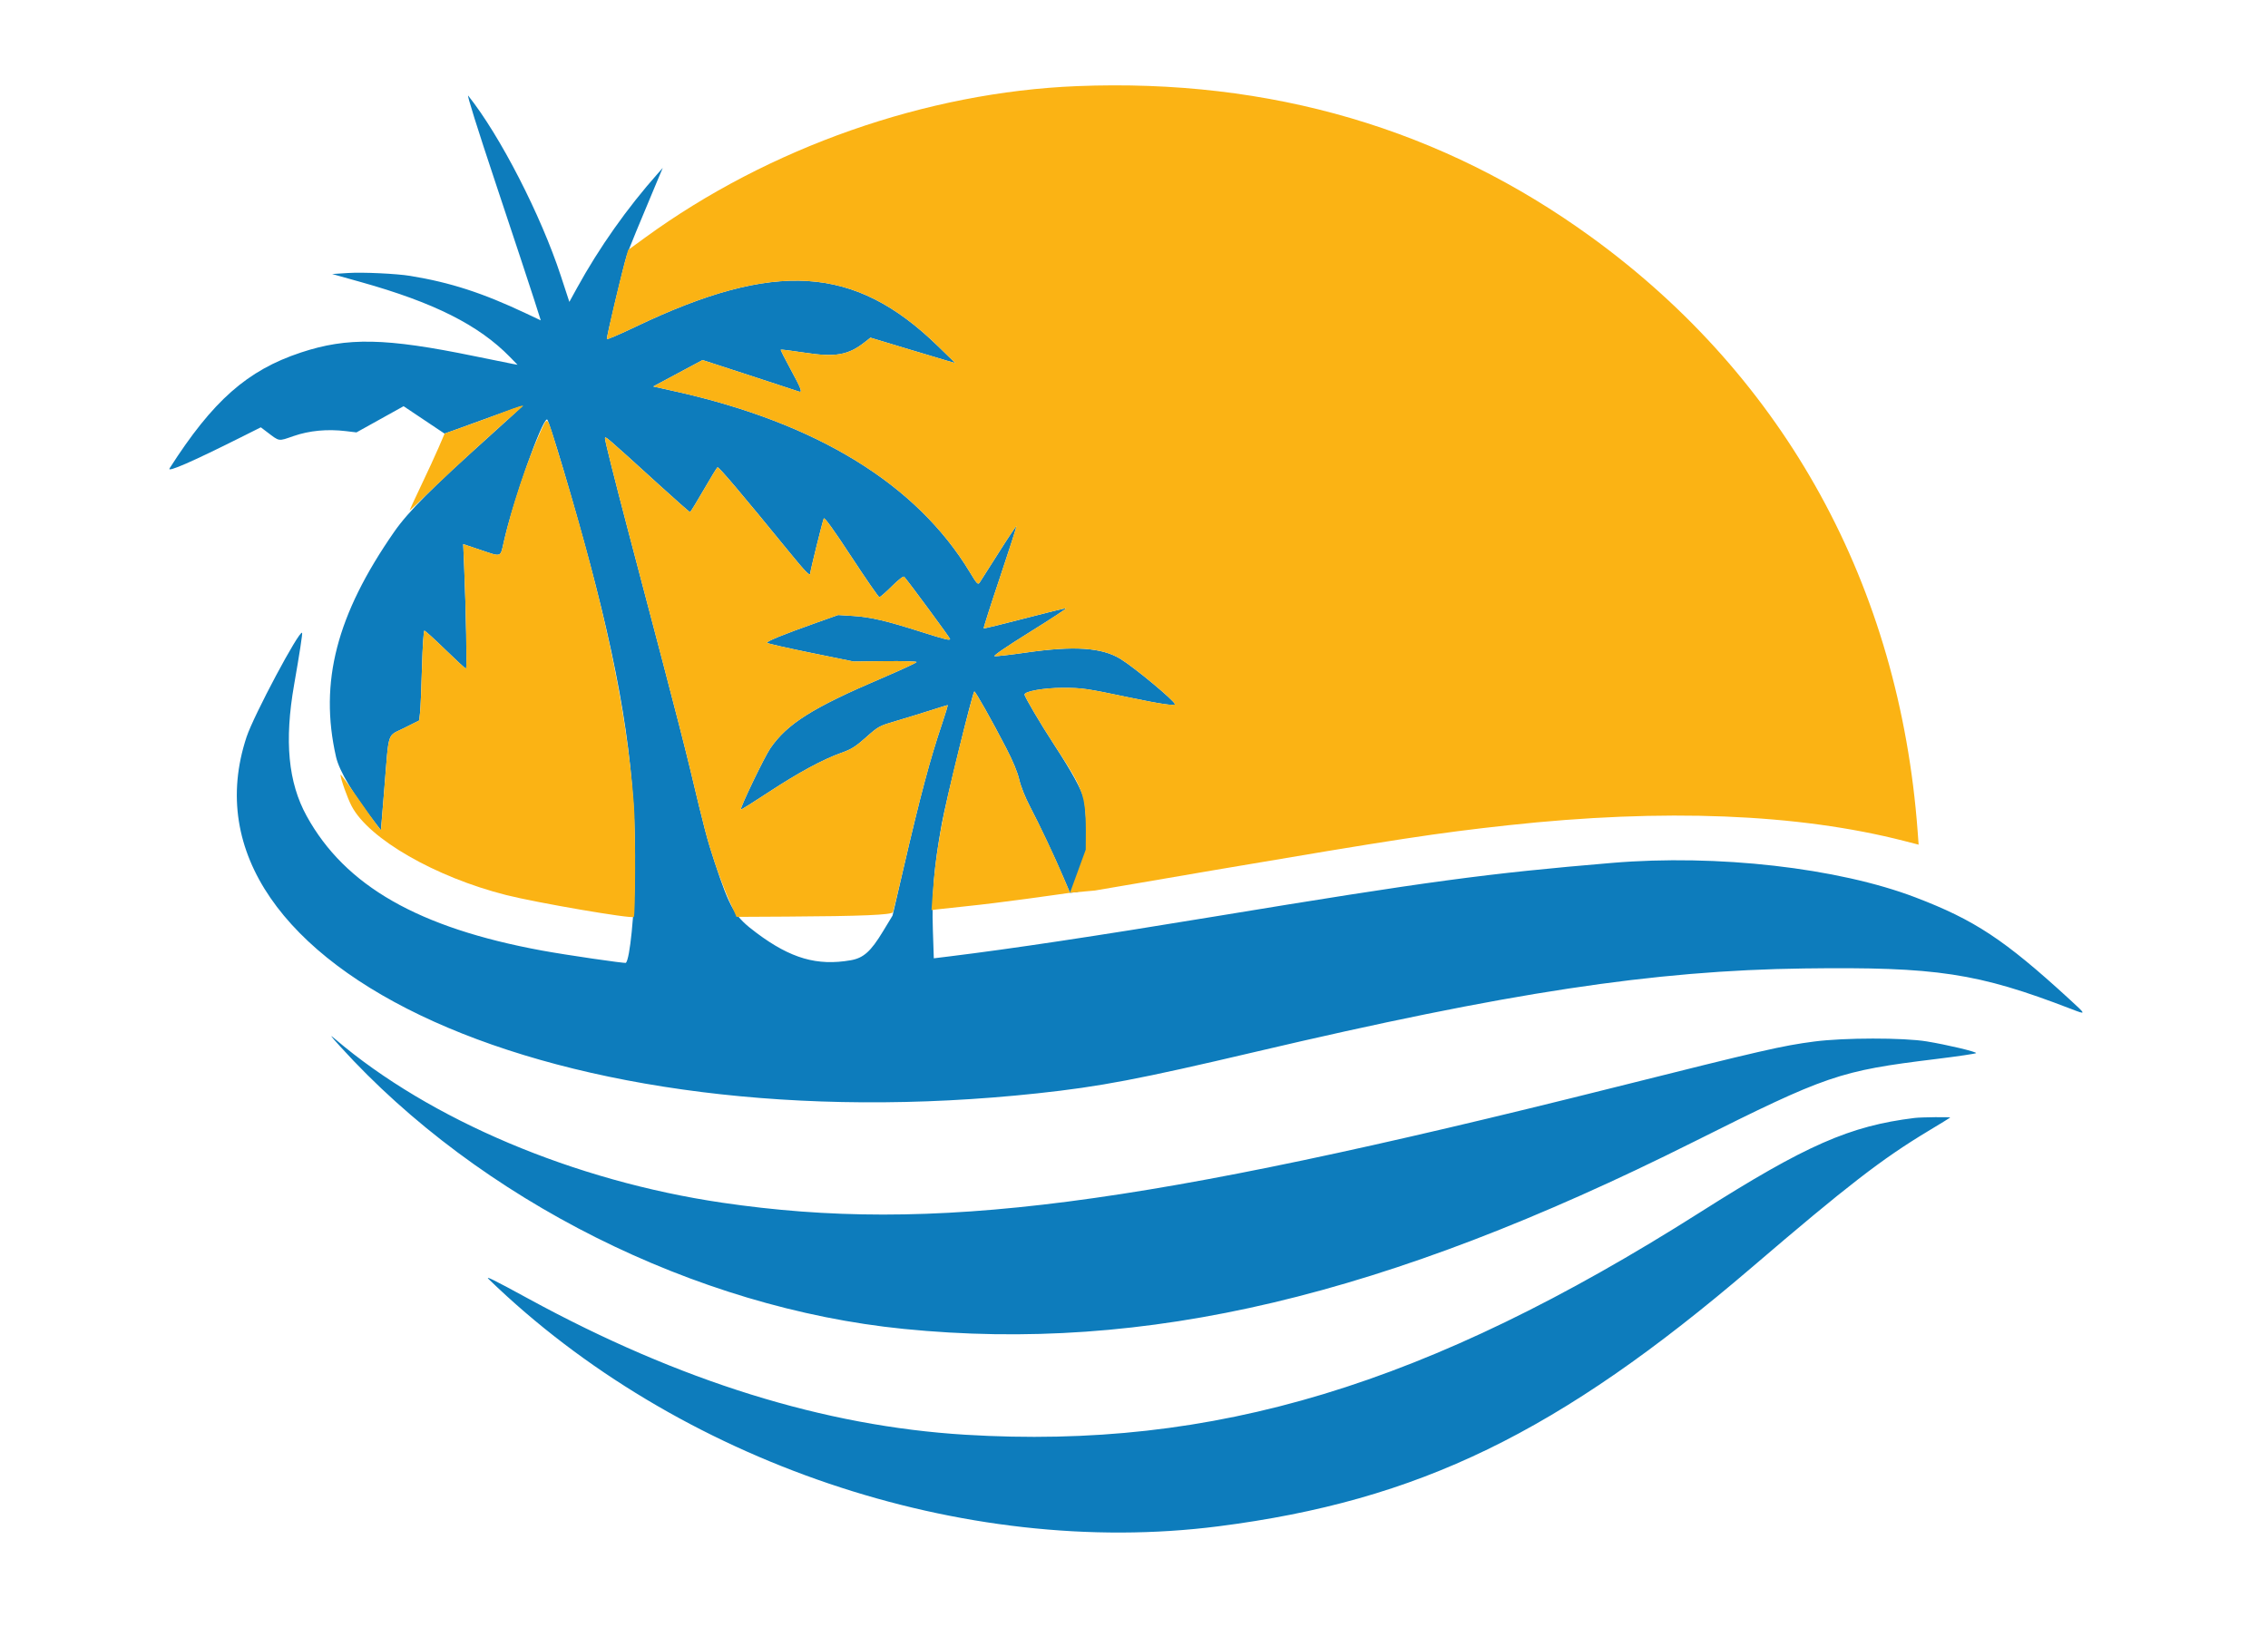
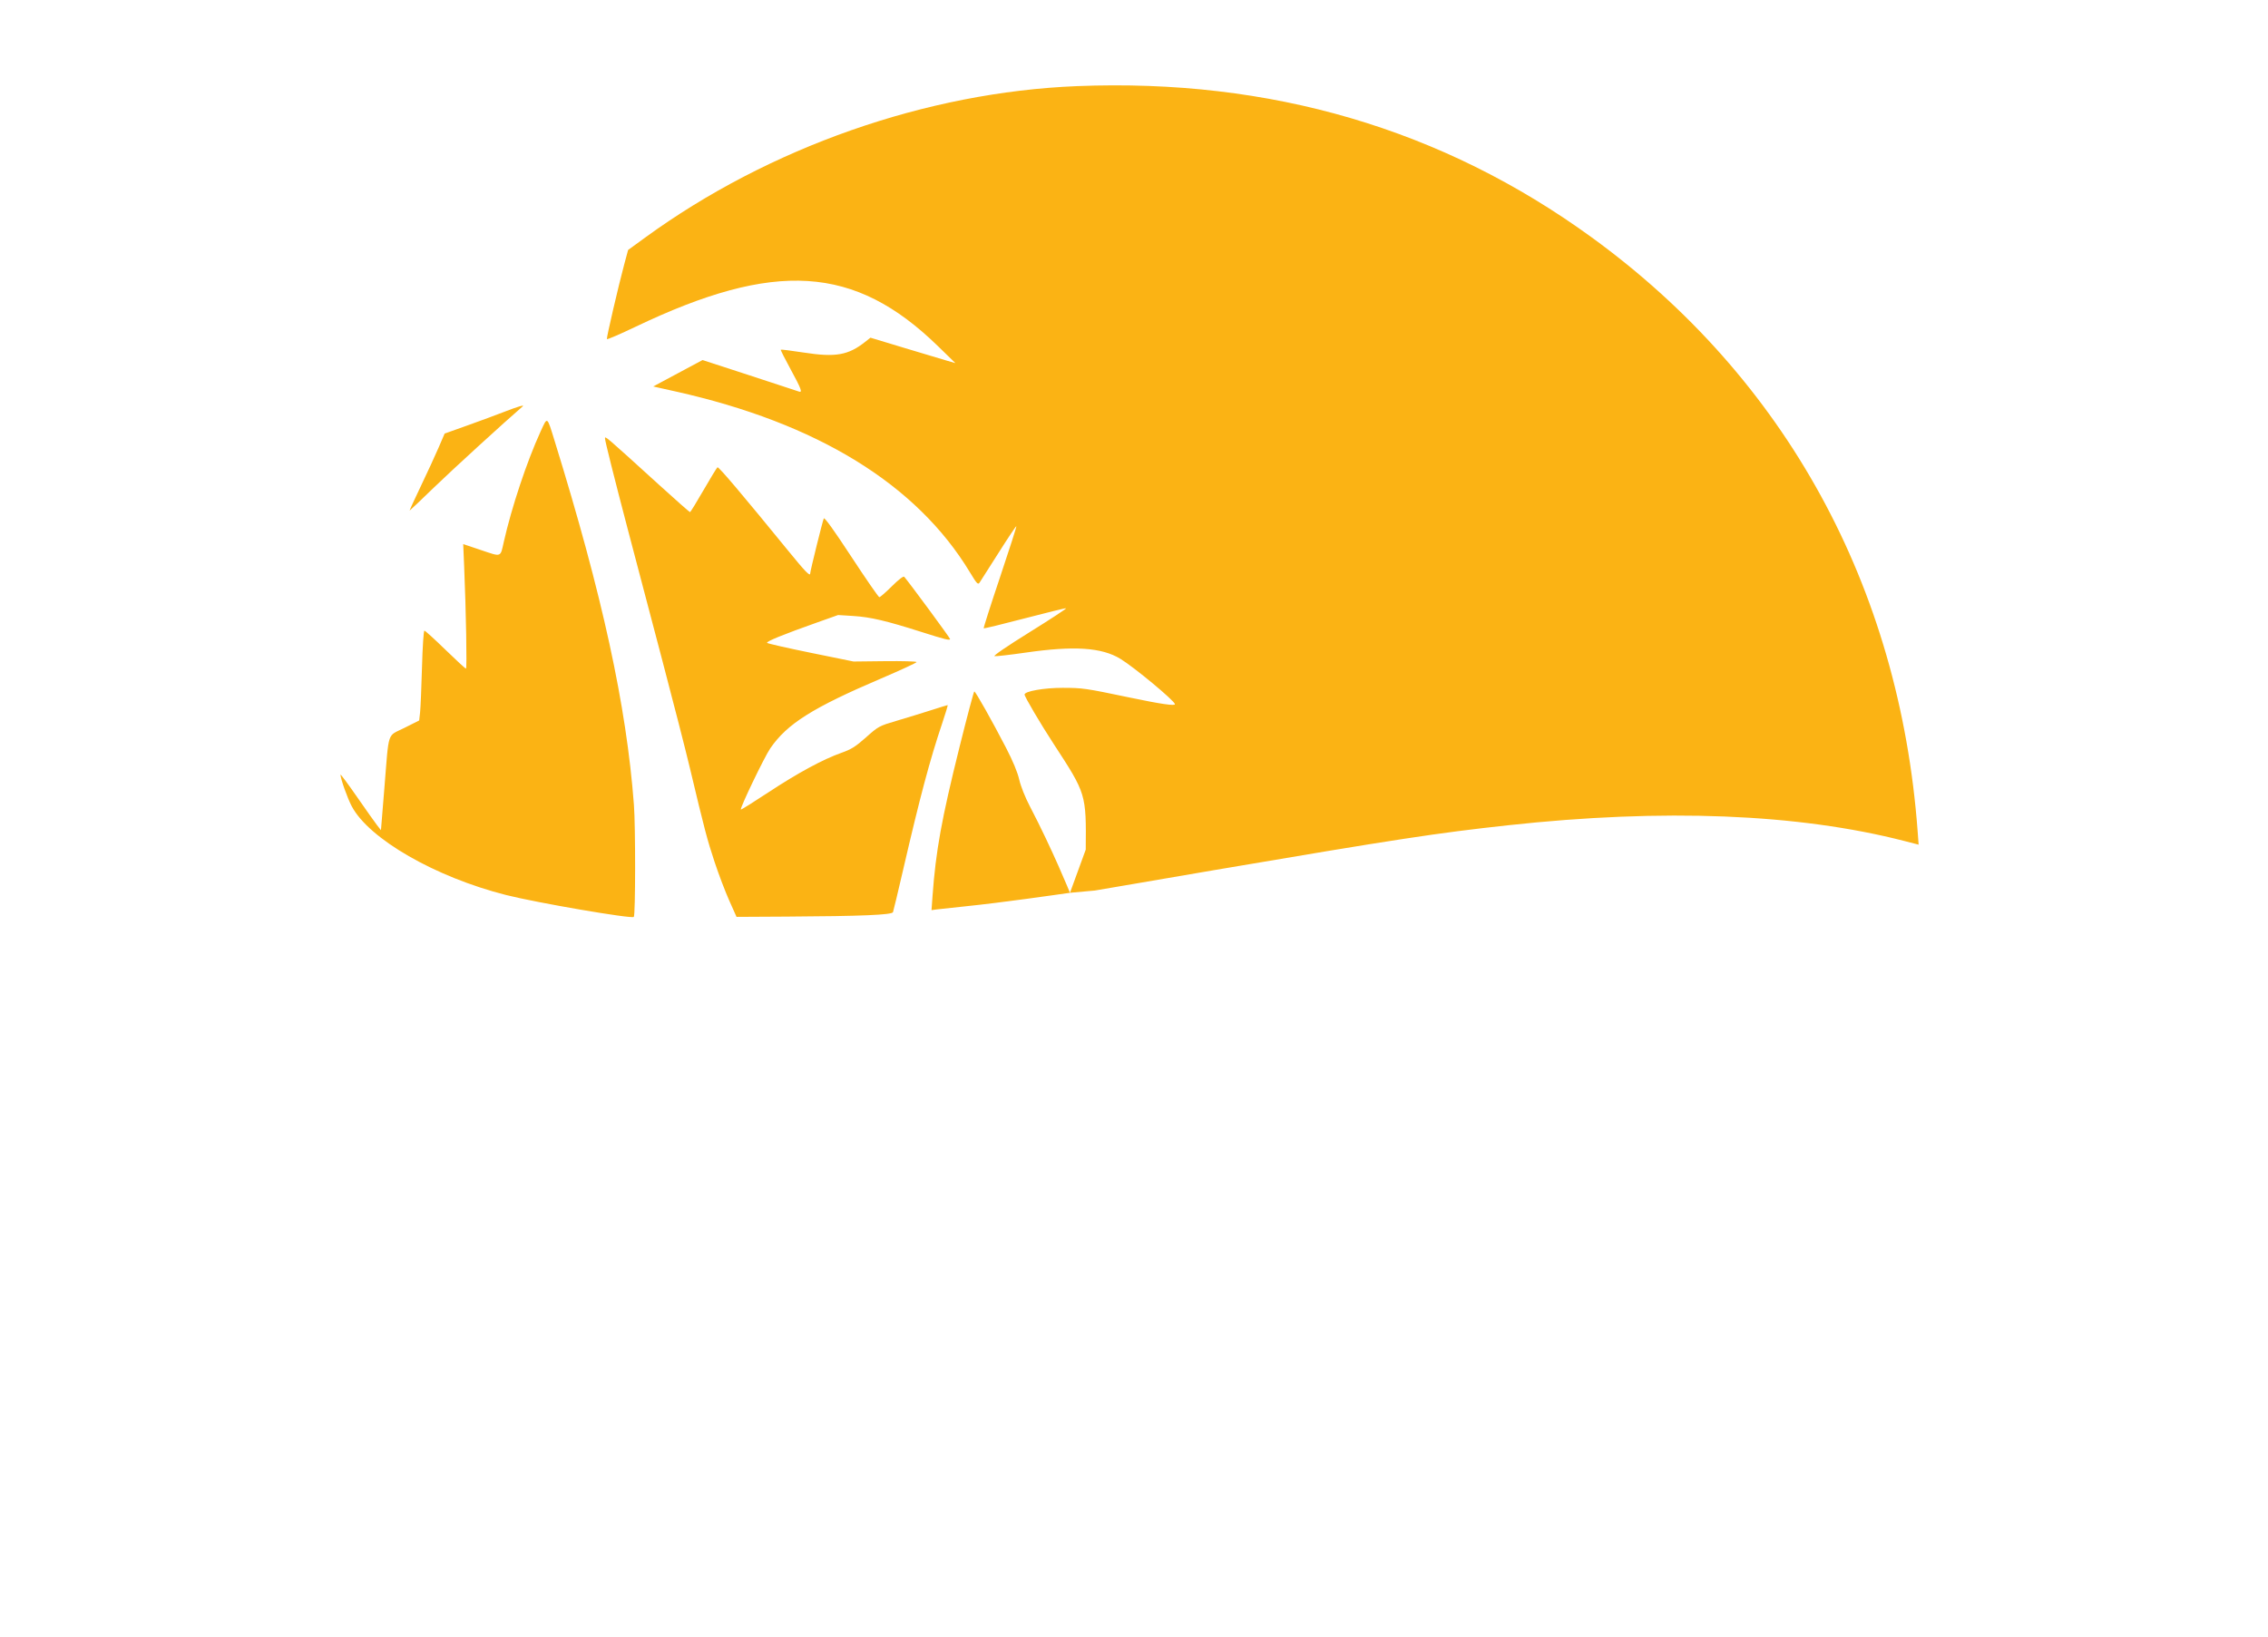
<svg xmlns="http://www.w3.org/2000/svg" xmlns:ns1="http://sodipodi.sourceforge.net/DTD/sodipodi-0.dtd" xmlns:ns2="http://www.inkscape.org/namespaces/inkscape" id="svg" version="1.1" width="400" height="288.74" viewBox="0, 0, 400,288.74" ns1:docname="AlohaAero.svg" ns2:version="1.1.1 (3bf5ae0d25, 2021-09-20)">
  <defs id="defs9" />
  <ns1:namedview id="namedview7" pagecolor="#ffffff" bordercolor="#666666" borderopacity="1.0" ns2:pageshadow="2" ns2:pageopacity="0.0" ns2:pagecheckerboard="0" showgrid="false" ns2:zoom="2" ns2:cx="186.5" ns2:cy="5.75" ns2:window-width="2560" ns2:window-height="1377" ns2:window-x="-8" ns2:window-y="-8" ns2:window-maximized="1" ns2:current-layer="svgg" />
  <g id="svgg">
-     <path id="path0" d="m 87.545,32.708 c 3.023,9.068 6.021,18.135 6.662,20.149 l 1.166,3.662 -2.579,-1.218 C 85.091,51.666 79.451,49.837 72.342,48.671 69.921,48.274 63.962,47.996 61.394,48.162 l -2.815,0.181 5.031,1.408 c 12.922,3.618 20.824,7.589 26.332,13.234 l 1.336,1.37 -0.934,-0.172 C 89.83,64.089 86.816,63.478 83.646,62.826 68.024,59.611 61.27,59.472 53.051,62.196 c -9.44,3.13 -15.519,8.497 -23.146,20.437 -0.498,0.78 3.976,-1.171 12.598,-5.493 l 3.496,-1.752 1.062,0.805 c 2.294,1.736 1.962,1.685 4.73,0.731 2.798,-0.964 5.928,-1.259 9.201,-0.867 l 1.877,0.225 4.155,-2.31 4.155,-2.31 3.609,2.415 3.61,2.416 1.35,-0.472 c 0.743,-0.26 3.806,-1.373 6.807,-2.474 3,-1.101 5.49,-1.963 5.532,-1.916 0.043,0.047 -2.653,2.533 -5.991,5.525 -9.803,8.787 -14.106,13.116 -16.581,16.678 -10.163,14.628 -13.237,26.516 -10.256,39.661 0.582,2.57 3.072,6.724 7.243,12.088 l 0.685,0.88 0.598,-7.347 c 0.849,-10.436 0.422,-9.139 3.521,-10.694 l 2.623,-1.316 0.159,-1.422 c 0.087,-0.782 0.238,-4.347 0.337,-7.923 0.101,-3.68 0.286,-6.501 0.427,-6.501 0.136,0 1.797,1.508 3.69,3.351 1.893,1.843 3.531,3.351 3.641,3.351 0.194,0 0.014,-10.127 -0.321,-18.023 l -0.167,-3.949 3.174,1.067 c 3.633,1.22 3.361,1.321 3.991,-1.481 1.599,-7.11 6.718,-21.597 7.625,-21.578 0.327,0.007 4.784,14.976 7.543,25.336 5.962,22.384 8.221,37.909 7.96,54.7 -0.115,7.368 -0.898,15.126 -1.597,15.826 -0.139,0.139 -10.594,-1.39 -14.815,-2.167 -21.77,-4.005 -34.705,-11.403 -41.487,-23.725 -3.263,-5.93 -3.96,-13.223 -2.214,-23.191 0.951,-5.429 1.506,-9.04 1.405,-9.141 -0.502,-0.502 -8.54,14.582 -9.799,18.391 -13.551,40.97 55.149,71.926 139.495,62.858 11.09,-1.193 17.876,-2.485 38.472,-7.327 44.446,-10.448 70.159,-14.356 96.761,-14.705 23.344,-0.306 30.566,0.79 47.058,7.141 2.743,1.056 2.745,1.066 -0.322,-1.745 -11.44,-10.485 -16.674,-13.943 -27.143,-17.94 -13.664,-5.215 -34.966,-7.637 -53.486,-6.079 -22.128,1.861 -32.329,3.237 -70.107,9.459 -21.115,3.478 -35.721,5.676 -46.675,7.025 l -2.842,0.349 -0.163,-4.912 c -0.214,-6.431 0.178,-11.106 1.58,-18.843 0.738,-4.066 5.466,-23.324 5.728,-23.324 0.214,0 3.145,5.206 5.585,9.919 1.224,2.364 2.035,4.317 2.337,5.631 0.274,1.191 1.038,3.112 1.876,4.714 1.699,3.252 4.364,8.904 5.931,12.578 l 1.143,2.681 1.273,-0.14 c 0.698,-0.038 1.77,-3.205 1.818,-3.253 0.312,-0.312 -0.285,-11.78 -0.612,-13.094 -0.425,-1.709 -2.153,-4.86 -5.365,-9.786 -2.317,-3.553 -5.126,-8.32 -5.126,-8.7 0,-0.579 3.451,-1.189 6.702,-1.184 3.546,0.005 3.994,0.07 11.797,1.702 5.505,1.152 8.054,1.525 8.021,1.176 -0.055,-0.594 -7.169,-6.505 -9.63,-8.002 -3.296,-2.005 -8.148,-2.323 -16.692,-1.093 -2.766,0.398 -5.24,0.682 -5.496,0.63 -0.281,-0.057 2.171,-1.734 6.193,-4.234 3.662,-2.277 6.557,-4.173 6.433,-4.215 -0.124,-0.041 -3.419,0.762 -7.323,1.786 -3.903,1.023 -7.148,1.81 -7.21,1.748 -0.061,-0.062 1.233,-4.116 2.876,-9.009 1.644,-4.894 2.941,-8.945 2.884,-9.003 -0.058,-0.057 -1.463,2.044 -3.123,4.67 -1.66,2.625 -3.168,4.993 -3.351,5.261 -0.299,0.437 -0.479,0.248 -1.725,-1.815 C 161.68,85.433 144.116,74.637 119.181,69.069 l -3.976,-0.888 4.351,-2.331 4.351,-2.33 8.287,2.698 c 4.557,1.484 8.468,2.768 8.69,2.853 0.709,0.273 0.431,-0.481 -1.448,-3.924 -1.006,-1.843 -1.788,-3.398 -1.738,-3.456 0.05,-0.058 1.915,0.176 4.145,0.519 5.517,0.85 7.765,0.455 10.72,-1.881 l 0.955,-0.755 6.016,1.819 c 3.308,1 6.679,2.009 7.49,2.243 l 1.475,0.424 -3.109,-3.025 c -14.666,-14.267 -28.684,-15.154 -53.326,-3.374 -2.728,1.304 -4.993,2.275 -5.035,2.157 -0.09,-0.259 2.958,-13.068 3.517,-14.778 0.347,-1.062 2.361,-5.979 5.38,-13.137 l 0.962,-2.278 -0.833,0.938 c -5.474,6.172 -10.37,13.109 -14.306,20.27 l -1.334,2.427 -1.501,-4.579 C 95.389,37.933 88.183,23.903 82.584,16.89 c -0.326,-0.409 1.605,5.75 4.961,15.818 m 28.652,52.785 c 2.937,2.671 5.41,4.855 5.496,4.854 0.086,0 1.163,-1.749 2.393,-3.886 1.229,-2.137 2.335,-3.947 2.457,-4.022 0.208,-0.129 4.385,4.803 12.435,14.679 3.08,3.778 3.917,4.642 3.917,4.037 0,-0.413 2.213,-9.358 2.397,-9.691 0.132,-0.238 1.779,2.051 4.866,6.764 2.567,3.918 4.786,7.126 4.93,7.129 0.144,0.003 1.137,-0.865 2.208,-1.929 1.178,-1.17 2.037,-1.832 2.176,-1.675 0.822,0.926 8.088,10.789 8.088,10.979 0,0.301 -0.904,0.079 -4.987,-1.222 -6.233,-1.987 -9.028,-2.644 -12.056,-2.836 l -2.7,-0.171 -3.6,1.277 c -6.167,2.188 -9.154,3.406 -8.92,3.64 0.124,0.124 3.604,0.914 7.732,1.755 l 7.507,1.53 5.563,-0.063 c 3.06,-0.035 5.562,0.037 5.561,0.159 -0.001,0.123 -2.806,1.421 -6.233,2.886 -12.134,5.184 -16.599,8 -19.579,12.345 -1.043,1.522 -5.392,10.577 -5.181,10.789 0.055,0.055 2.228,-1.303 4.829,-3.018 5.222,-3.441 9.628,-5.83 12.888,-6.985 1.784,-0.633 2.504,-1.085 4.365,-2.741 2.18,-1.94 2.298,-2.003 5.37,-2.909 1.728,-0.509 4.436,-1.341 6.018,-1.848 1.583,-0.508 2.932,-0.923 2.998,-0.923 0.066,0 -0.358,1.417 -0.942,3.15 -2.21,6.549 -3.822,12.596 -6.916,25.943 l -1.866,8.048 -1.671,2.758 c -2.164,3.573 -3.445,4.722 -5.703,5.115 -5.92,1.031 -10.562,-0.31 -16.559,-4.785 -3.943,-2.941 -4.677,-4.182 -7.46,-12.592 -1.297,-3.919 -1.755,-5.661 -4.305,-16.377 -0.754,-3.17 -2.948,-11.736 -4.874,-19.035 -3.273,-12.407 -4.074,-15.446 -6.142,-23.324 -2.336,-8.896 -3.995,-15.512 -3.995,-15.935 0,-0.509 -0.099,-0.594 9.495,8.13 m -56.194,99.135 c 24.563,27.082 62.558,46.13 99.38,49.821 42.673,4.278 84.794,-5.696 139.277,-32.979 23.573,-11.805 25.733,-12.545 42.694,-14.624 3.944,-0.483 7.171,-0.961 7.171,-1.06 0,-0.255 -5.203,-1.485 -8.713,-2.059 -4.137,-0.678 -14.572,-0.667 -19.839,0.02 -5.641,0.735 -9.074,1.523 -35.192,8.078 -84.293,21.157 -120.311,25.812 -157.435,20.351 -26.048,-3.832 -51.553,-14.62 -68.231,-28.86 -1.078,-0.92 -0.904,-0.663 0.888,1.312 m 277.665,12.602 c -11.438,1.405 -19.161,4.802 -37.802,16.628 -48.131,30.533 -85.756,41.928 -129.625,39.259 -24.832,-1.511 -50.375,-9.46 -76.943,-23.945 -6.318,-3.444 -7.794,-4.172 -7.105,-3.504 33.262,32.257 83.718,49.354 128.686,43.605 35.345,-4.519 59.987,-16.486 94.102,-45.696 16.797,-14.383 22.94,-19.132 31.09,-24.036 2.065,-1.242 3.807,-2.311 3.871,-2.374 0.134,-0.135 -5.09,-0.082 -6.274,0.063" stroke="none" fill="#0d7cbc" fill-rule="evenodd" ns1:nodetypes="cccccccccccccccccccccccccccccccccccccssscccccccccccscccccccccccccsccccccsccsccccccccccccccccccccccscccccccccccccscccccccccsccsccsccccscccsccccccccsccccccccccscccccscccccccccccccccc" />
    <path id="path1" d="m 189.946,15.194 c -26.563,1.07 -54.322,10.811 -76.18,26.73 l -2.99,2.178 -0.685,2.547 c -1.01,3.752 -3.142,12.938 -3.059,13.177 0.04,0.114 2.304,-0.861 5.032,-2.165 24.642,-11.78 38.66,-10.893 53.326,3.374 l 3.109,3.025 -1.475,-0.424 c -0.811,-0.234 -4.182,-1.243 -7.49,-2.243 l -6.016,-1.819 -0.955,0.755 c -2.955,2.336 -5.203,2.731 -10.72,1.881 -2.23,-0.343 -4.095,-0.577 -4.145,-0.519 -0.05,0.058 0.732,1.613 1.738,3.456 1.879,3.443 2.157,4.197 1.448,3.924 -0.222,-0.085 -4.133,-1.369 -8.69,-2.853 l -8.287,-2.698 -4.351,2.33 -4.351,2.331 3.976,0.888 c 24.935,5.568 42.499,16.364 51.872,31.882 1.246,2.063 1.426,2.252 1.725,1.815 0.183,-0.268 1.691,-2.636 3.351,-5.261 1.66,-2.626 3.065,-4.727 3.123,-4.67 0.057,0.058 -1.24,4.109 -2.884,9.003 -1.643,4.893 -2.937,8.947 -2.876,9.009 0.062,0.062 3.307,-0.725 7.21,-1.748 3.904,-1.024 7.199,-1.827 7.323,-1.786 0.124,0.042 -2.771,1.938 -6.433,4.215 -4.022,2.5 -6.474,4.177 -6.193,4.234 0.256,0.052 2.73,-0.232 5.496,-0.63 8.544,-1.23 13.396,-0.912 16.692,1.093 2.461,1.497 9.575,7.408 9.63,8.002 0.033,0.349 -2.516,-0.024 -8.021,-1.176 -7.803,-1.632 -8.251,-1.697 -11.797,-1.702 -3.251,-0.005 -6.702,0.605 -6.702,1.184 0,0.38 2.809,5.147 5.126,8.7 5.767,8.844 5.754,8.802 5.665,18.657 l -2.779,7.617 4.387,-0.399 c 0.922,-0.134 10.483,-1.805 21.247,-3.633 32.015,-5.435 39.057,-6.511 51.609,-7.879 27.468,-2.994 51.15,-2.054 69.928,2.777 l 2.502,0.644 -0.172,-2.324 C 335.006,103.385 314.897,66.72 280.724,41.878 254.403,22.744 224.046,13.82 189.946,15.194 M 89.008,72.627 c -1.401,0.546 -4.357,1.639 -6.568,2.429 l -4.022,1.435 -1.048,2.438 c -0.576,1.341 -1.985,4.399 -3.13,6.795 -1.145,2.396 -2.045,4.356 -1.999,4.356 0.047,0 1.998,-1.852 4.337,-4.116 3.142,-3.041 12.452,-11.553 15.625,-14.286 0.366,-0.315 -0.981,0.085 -3.195,0.949 m 6.299,3.579 c -2.376,5.185 -5.092,13.344 -6.447,19.37 -0.63,2.802 -0.358,2.701 -3.991,1.481 l -3.174,-1.067 0.167,3.949 c 0.335,7.896 0.515,18.023 0.321,18.023 -0.11,0 -1.748,-1.508 -3.641,-3.351 -1.893,-1.843 -3.554,-3.351 -3.69,-3.351 -0.141,0 -0.326,2.821 -0.427,6.501 -0.099,3.576 -0.25,7.141 -0.337,7.923 l -0.159,1.422 -2.623,1.316 c -3.099,1.555 -2.672,0.258 -3.521,10.694 l -0.598,7.347 -0.685,-0.88 c -0.376,-0.484 -1.981,-2.75 -3.566,-5.035 -1.585,-2.286 -2.882,-4.032 -2.882,-3.881 0,0.699 1.209,4.111 1.97,5.557 3.039,5.78 14.753,12.52 27.252,15.682 5.382,1.362 22.131,4.234 22.507,3.86 0.298,-0.298 0.314,-15.914 0.019,-19.809 -1.323,-17.498 -5.553,-36.913 -13.973,-64.139 -1.391,-4.497 -1.242,-4.402 -2.522,-1.612 m 11.395,1.157 c 0,0.423 1.659,7.039 3.995,15.935 2.068,7.878 2.869,10.917 6.142,23.324 1.926,7.299 4.12,15.865 4.874,19.035 2.552,10.721 3.008,12.458 4.313,16.401 0.716,2.164 1.881,5.232 2.588,6.817 l 1.286,2.882 8.844,-0.049 c 13.185,-0.074 18.565,-0.299 18.751,-0.783 0.083,-0.216 0.88,-3.547 1.771,-7.402 2.981,-12.895 4.744,-19.507 6.927,-25.976 0.584,-1.733 1.008,-3.15 0.942,-3.15 -0.066,0 -1.415,0.415 -2.998,0.923 -1.582,0.507 -4.29,1.339 -6.018,1.848 -3.072,0.906 -3.19,0.969 -5.37,2.909 -1.861,1.656 -2.581,2.108 -4.365,2.741 -3.26,1.155 -7.666,3.544 -12.888,6.985 -2.601,1.715 -4.774,3.073 -4.829,3.018 -0.211,-0.212 4.138,-9.267 5.181,-10.789 2.98,-4.345 7.445,-7.161 19.579,-12.345 3.427,-1.465 6.232,-2.763 6.233,-2.886 0.001,-0.122 -2.501,-0.194 -5.561,-0.159 l -5.563,0.063 -7.507,-1.53 c -4.128,-0.841 -7.608,-1.631 -7.732,-1.755 -0.234,-0.234 2.753,-1.452 8.92,-3.64 l 3.6,-1.277 2.7,0.171 c 3.028,0.192 5.823,0.849 12.056,2.836 4.083,1.301 4.987,1.523 4.987,1.222 0,-0.19 -7.266,-10.053 -8.088,-10.979 -0.139,-0.157 -0.998,0.505 -2.176,1.675 -1.071,1.064 -2.064,1.932 -2.208,1.929 -0.144,-0.003 -2.363,-3.211 -4.93,-7.129 -3.087,-4.713 -4.734,-7.002 -4.866,-6.764 -0.184,0.333 -2.397,9.278 -2.397,9.691 0,0.605 -0.837,-0.259 -3.917,-4.037 -8.05,-9.876 -12.227,-14.808 -12.435,-14.679 -0.122,0.075 -1.228,1.885 -2.457,4.022 -1.23,2.137 -2.307,3.886 -2.393,3.886 -0.086,0.001 -2.559,-2.183 -5.496,-4.854 -9.594,-8.724 -9.495,-8.639 -9.495,-8.13 m 62.515,54.473 c -3.168,12.732 -4.173,18.291 -4.75,26.262 l -0.179,2.467 0.899,-0.123 c 0.494,-0.067 2.708,-0.307 4.92,-0.532 6.726,-0.684 16.244,-2.073 18.602,-2.403 0,0 -3.056,-7.57 -7.074,-15.259 -0.838,-1.602 -1.602,-3.523 -1.876,-4.714 -0.302,-1.314 -1.113,-3.267 -2.337,-5.631 -2.44,-4.713 -5.371,-9.919 -5.585,-9.919 -0.093,0 -1.272,4.434 -2.62,9.852" stroke="none" fill="#fbb314" fill-rule="evenodd" ns1:nodetypes="cccccccccccccsccccccccccccccccccccccsccccccccsscccccssccccccccsssccccccccsccccccccccccccsccsccccccccscccsccccsccsccscccccccccccccccsc" />
  </g>
</svg>